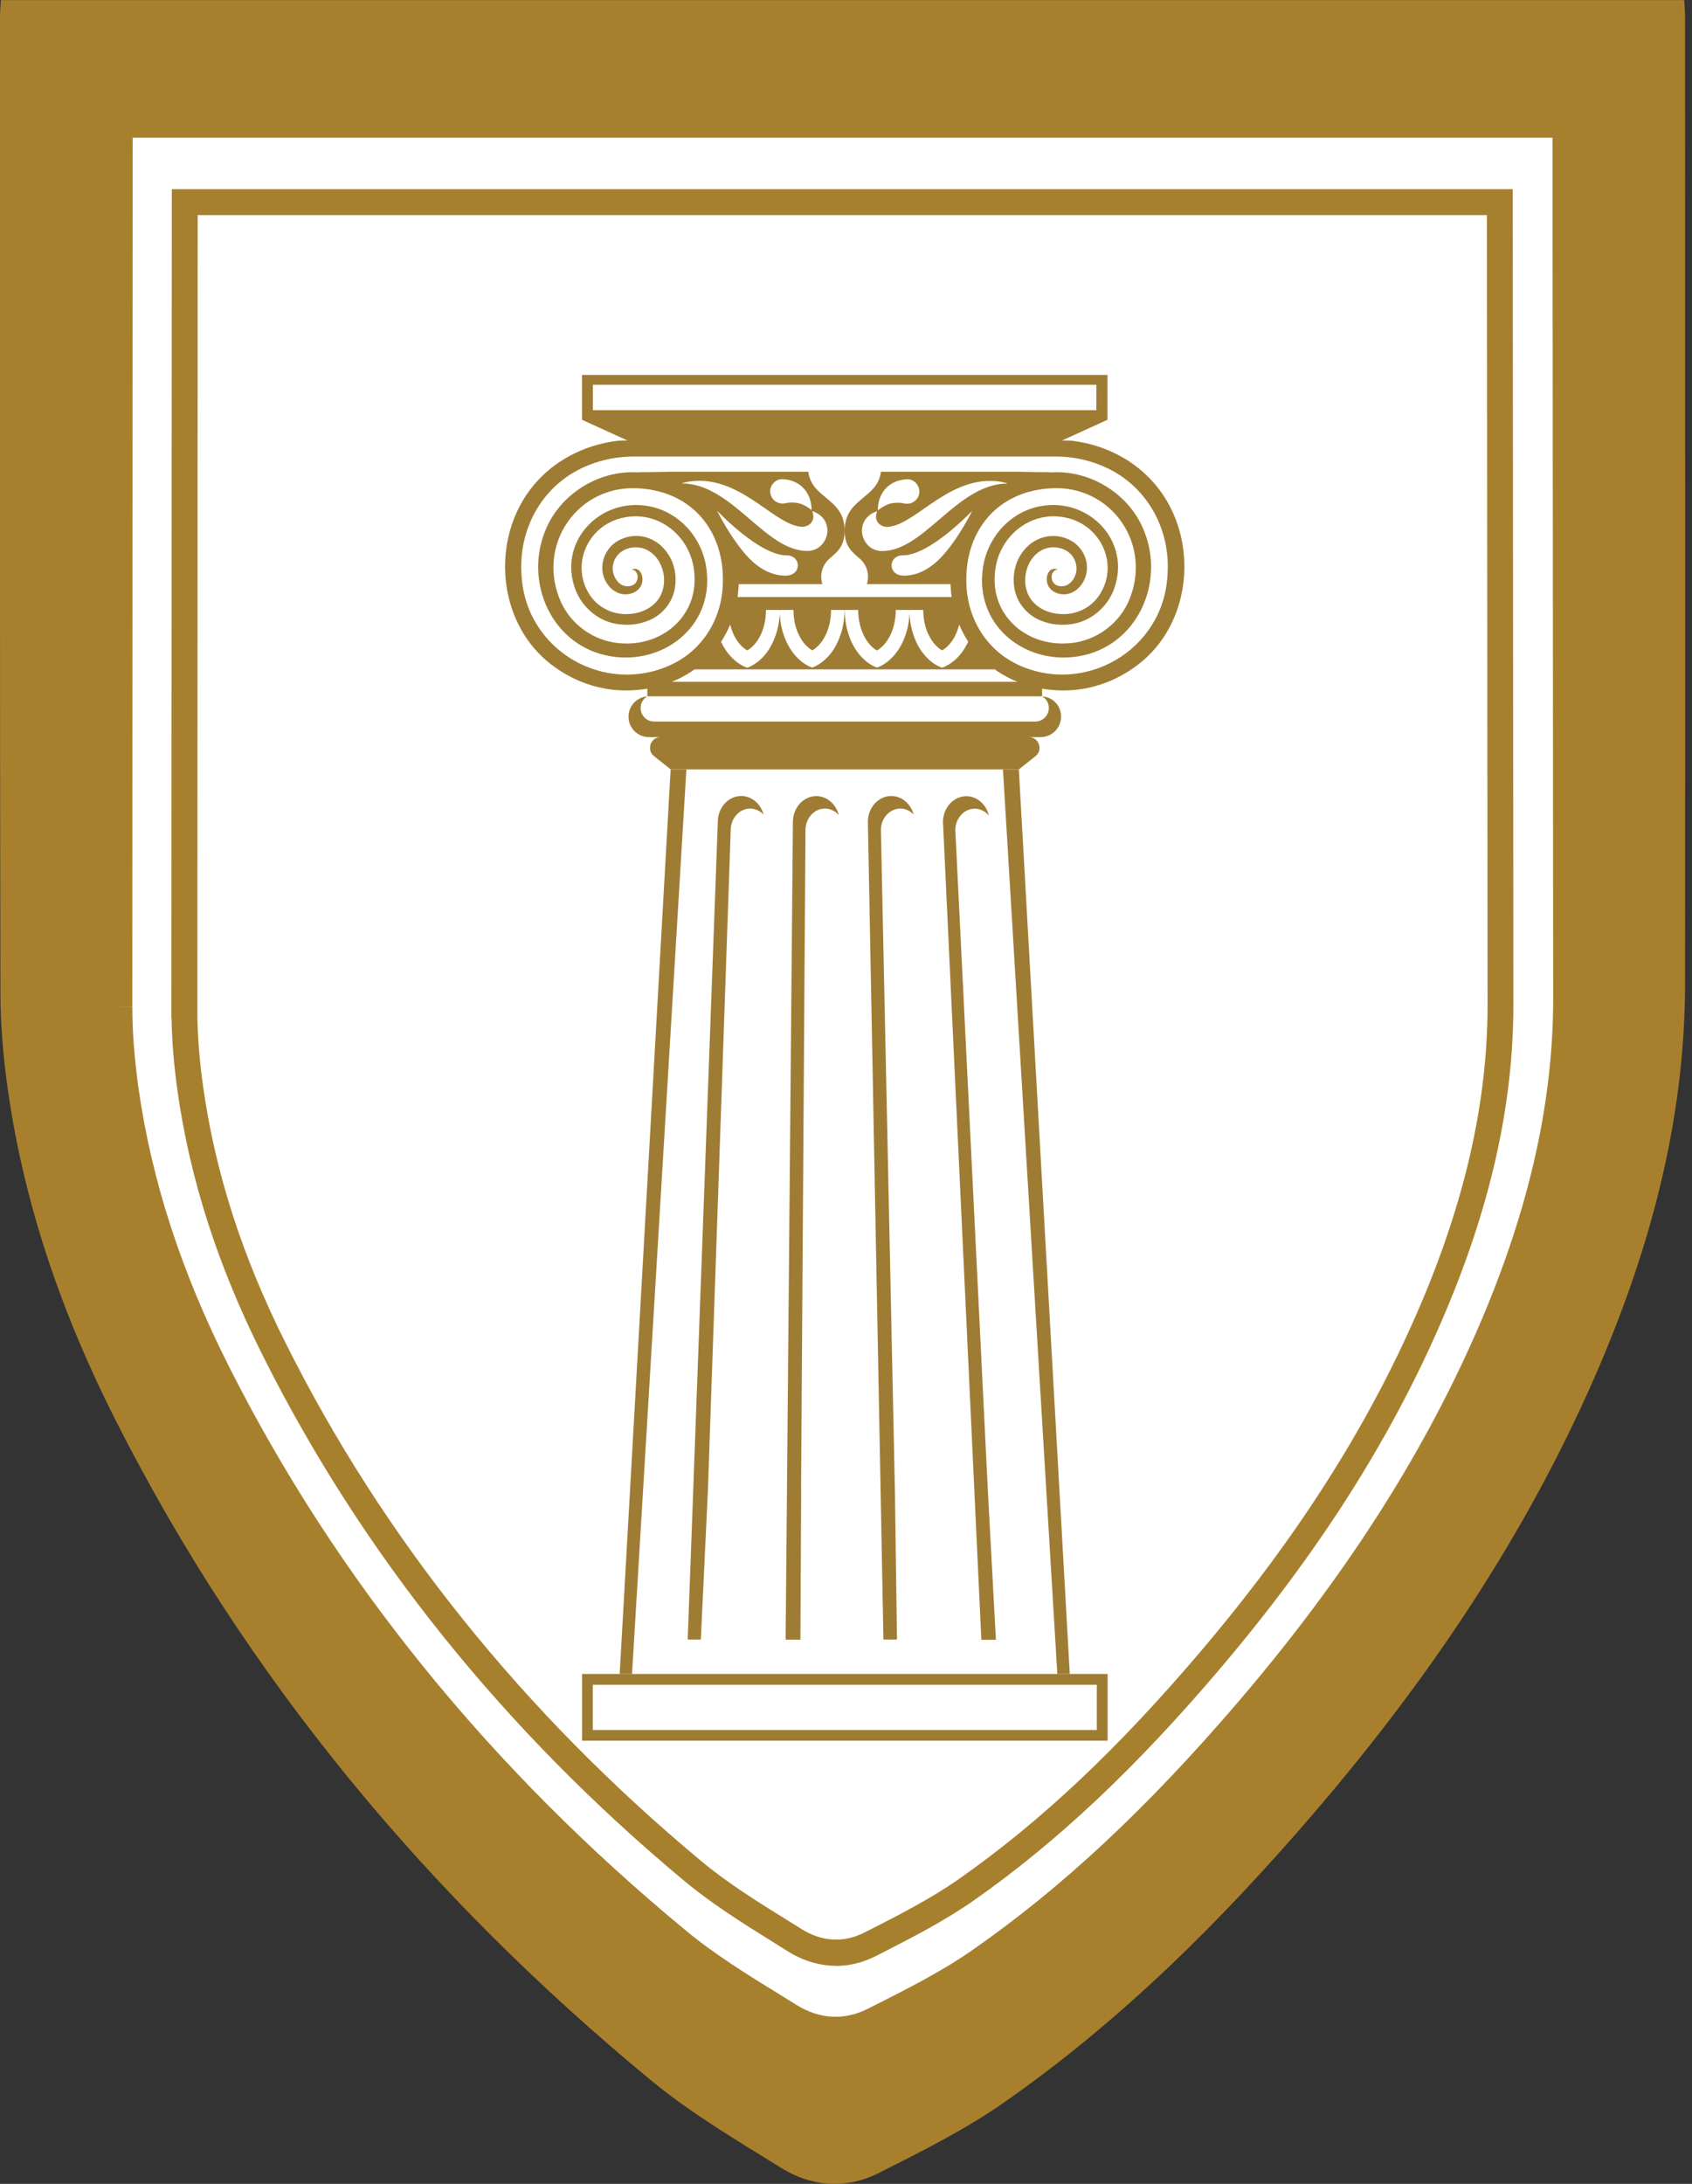
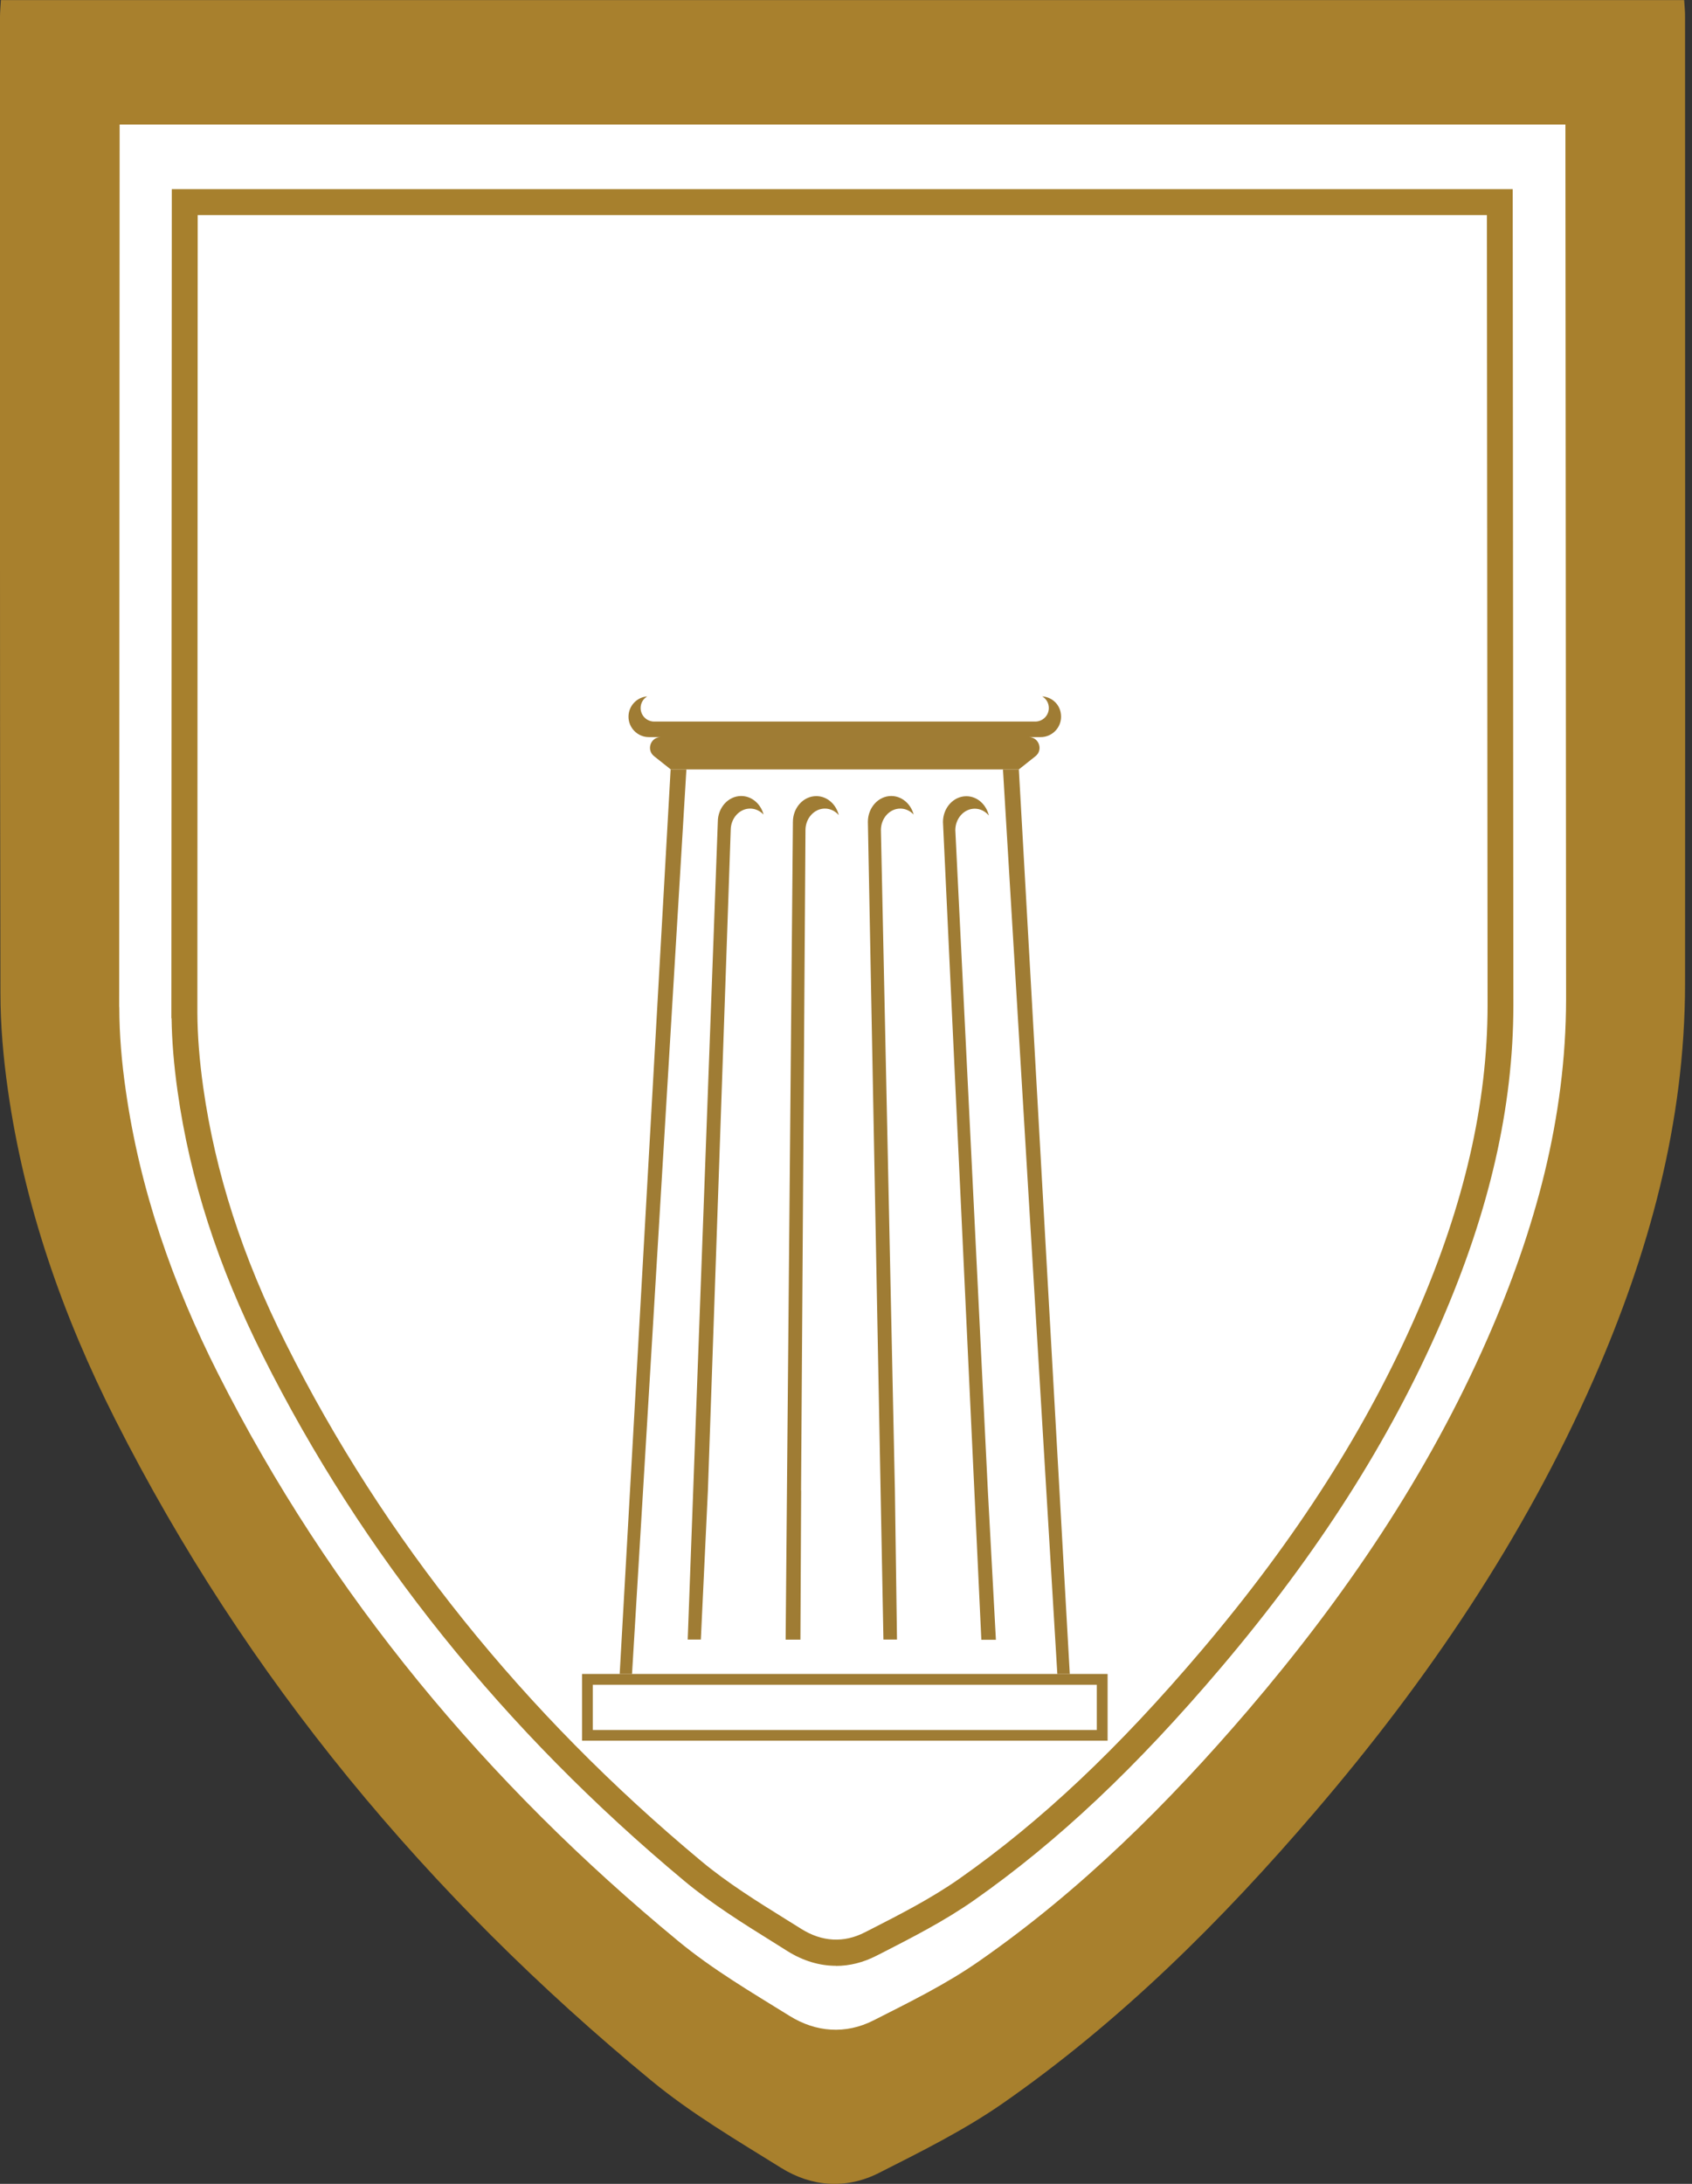
<svg xmlns="http://www.w3.org/2000/svg" width="124" height="160" viewBox="0 0 124 160" fill="none">
  <rect x="0" y="0" width="124" height="160" fill="#333333" stroke="none" />
  <g clip-path="url(#clip0_560_1185)">
    <path d="M0.065 0C0.041 0.453 0 0.848 0 1.244C0 23.871 -0.016 50.125 0.032 72.751C0.032 75.111 0.243 77.487 0.574 79.822C1.778 88.331 4.582 96.364 8.445 104C18.037 122.966 31.37 138.941 47.717 152.42C50.651 154.844 53.988 156.8 57.245 158.828C59.491 160.226 62.02 160.404 64.396 159.208C67.475 157.648 70.602 156.097 73.43 154.141C82.101 148.113 89.535 140.719 96.38 132.727C104.622 123.111 111.677 112.695 116.792 101.059C120.841 91.83 123.483 82.254 123.491 72.081C123.507 49.665 123.491 23.612 123.491 1.196C123.491 0.808 123.451 0.42 123.426 0.008H0.065V0Z" fill="#A8802D" />
    <path d="M8.743 73.778C8.743 75.806 8.921 77.843 9.212 79.855C10.246 87.168 12.655 94.053 15.968 100.614C24.202 116.905 35.653 130.626 49.697 142.206C52.218 144.291 55.087 145.972 57.875 147.701C59.806 148.897 61.972 149.059 64.016 148.024C66.659 146.683 69.35 145.366 71.774 143.669C79.216 138.489 85.608 132.137 91.483 125.277C98.553 117.002 104.622 108.081 109.01 98.077C112.493 90.15 114.764 81.923 114.772 73.196L114.723 9.123H8.768L8.735 73.762L8.743 73.778Z" fill="white" />
-     <path d="M61.228 149.657C59.911 149.657 58.602 149.269 57.366 148.501L56.194 147.782C53.786 146.303 51.305 144.768 49.083 142.933C34.521 130.925 23.087 116.824 15.111 101.042C11.499 93.899 9.253 87.006 8.259 79.984C7.935 77.737 7.782 75.701 7.782 73.778L7.814 8.178H115.661L115.709 73.196C115.701 81.261 113.786 89.519 109.867 98.457C105.762 107.806 99.976 116.784 92.186 125.891C85.374 133.85 79.055 139.741 72.299 144.444C70.012 146.036 67.491 147.313 65.059 148.549L64.428 148.865C63.386 149.39 62.303 149.657 61.22 149.657H61.228ZM9.721 10.077L9.697 73.77H8.743L9.697 73.778C9.697 75.612 9.851 77.56 10.149 79.717C11.119 86.529 13.293 93.22 16.816 100.186C24.671 115.741 35.935 129.624 50.303 141.471C52.42 143.224 54.853 144.719 57.204 146.166L58.376 146.893C60.073 147.943 61.875 148.04 63.588 147.176L64.218 146.861C66.594 145.657 69.051 144.412 71.232 142.893C77.851 138.287 84.057 132.493 90.764 124.663C98.424 115.701 104.113 106.877 108.146 97.705C111.96 89.018 113.818 81.002 113.826 73.212L113.778 10.093H9.721V10.077Z" fill="#A7802D" />
    <path d="M61.269 144.024C60.057 144.024 58.853 143.661 57.713 142.95L56.606 142.255C54.424 140.897 52.178 139.491 50.166 137.818C36.913 126.78 26.513 113.818 19.248 99.297C15.968 92.752 13.923 86.416 13.01 79.927C12.735 77.972 12.598 76.226 12.574 74.61L12.558 74.594L12.59 13.859H110.861L110.909 73.681C110.901 81.107 109.164 88.711 105.592 96.921C101.851 105.535 96.59 113.786 89.503 122.15C83.281 129.487 77.527 134.909 71.394 139.216C69.228 140.735 66.836 141.956 64.533 143.135L64.226 143.289C63.265 143.782 62.263 144.032 61.261 144.032L61.269 144.024ZM14.465 73.818V74.214C14.473 75.855 14.61 77.641 14.893 79.661C15.782 85.939 17.762 92.089 20.954 98.441C28.097 112.719 38.335 125.479 51.386 136.348C53.293 137.939 55.491 139.313 57.616 140.63L58.731 141.325C60.242 142.271 61.843 142.36 63.37 141.576L63.677 141.422C65.923 140.275 68.251 139.087 70.311 137.64C76.307 133.43 81.948 128.113 88.065 120.905C95.03 112.687 100.194 104.59 103.863 96.154C107.329 88.186 109.01 80.832 109.018 73.673L108.97 15.758H14.489L14.465 73.818Z" fill="#A7802D" />
    <path d="M74.667 56.372H49.148L45.414 122.642H46.319L50.303 56.372H73.503L77.487 122.642H78.4L74.667 56.372Z" fill="#9F7C34" />
-     <path d="M84.299 35.095C82.788 33.503 80.703 32.541 78.537 32.291C78.133 32.267 77.826 32.275 77.826 32.275L81.164 30.755V27.467H61.907H42.651V30.755L45.988 32.275C45.988 32.275 45.681 32.267 45.277 32.291C43.111 32.549 41.026 33.511 39.515 35.095C35.83 38.925 36.234 45.721 40.622 48.848C41.931 49.81 43.491 50.408 45.107 50.553C45.883 50.618 46.667 50.586 47.442 50.456V51.014H61.907H76.372V50.456C77.139 50.586 77.931 50.618 78.707 50.553C80.323 50.408 81.891 49.802 83.192 48.848C87.58 45.721 87.984 38.925 84.299 35.095ZM43.45 28.194H80.347V30.052H43.45V28.194ZM61.899 49.955H49.228C49.729 49.753 50.214 49.503 50.675 49.196C50.748 49.147 50.82 49.099 50.893 49.042H72.905C72.978 49.091 73.05 49.147 73.123 49.196C73.576 49.495 74.061 49.753 74.57 49.955H61.899ZM58.828 38.594C59.16 38.594 59.846 38.271 59.523 37.446C59.523 37.446 60.638 37.737 60.638 38.885C60.638 39.483 60.17 40.364 59.16 40.364C56.04 40.364 53.665 35.418 49.956 35.418C49.956 35.418 50.457 35.224 51.257 35.224C54.594 35.224 56.929 38.594 58.828 38.594ZM56.436 36C56.436 35.539 56.849 35.087 57.333 35.103C58.796 35.168 59.491 36.267 59.475 37.365C58.877 36.913 58.505 36.816 58.012 36.816C57.616 36.816 57.64 36.889 57.341 36.889C56.873 36.889 56.444 36.517 56.444 35.992L56.436 36ZM57.632 40.687C58.739 40.687 58.788 42.174 57.56 42.174C56.566 42.174 55.628 41.673 54.836 40.832C53.826 39.766 52.905 38.141 52.558 37.422C52.558 37.422 55.636 40.687 57.632 40.687ZM52.849 47.014C53.107 46.618 53.325 46.198 53.511 45.761C53.721 46.626 54.182 47.313 54.764 47.652C55.2 47.402 55.564 46.949 55.806 46.384C56.016 45.891 56.137 45.309 56.137 44.687H57.148C57.148 45.293 57.059 45.867 56.897 46.384C56.76 46.82 56.574 47.224 56.355 47.572C56.323 47.62 56.299 47.66 56.267 47.701C55.968 48.137 55.45 48.679 54.755 48.921C54.053 48.671 53.535 48.129 53.236 47.701C53.204 47.66 53.18 47.612 53.148 47.572C53.034 47.394 52.929 47.208 52.84 47.014H52.849ZM58.489 46.384C58.731 46.958 59.103 47.402 59.531 47.652C60.339 47.184 60.905 46.036 60.905 44.687H61.891C61.891 45.293 61.802 45.867 61.64 46.384C61.503 46.82 61.317 47.224 61.099 47.572C61.067 47.62 61.042 47.66 61.01 47.701C60.711 48.129 60.202 48.663 59.523 48.913C58.836 48.663 58.319 48.129 58.028 47.701C57.996 47.66 57.972 47.612 57.939 47.572C57.713 47.224 57.527 46.82 57.39 46.384C57.228 45.858 57.139 45.285 57.139 44.687H58.15C58.15 45.309 58.271 45.891 58.481 46.384H58.489ZM64.275 47.652C64.711 47.402 65.075 46.949 65.317 46.384C65.527 45.891 65.648 45.309 65.648 44.687H66.659C66.659 45.293 66.57 45.867 66.408 46.384C66.271 46.82 66.085 47.224 65.859 47.572C65.834 47.62 65.802 47.66 65.77 47.701C65.471 48.129 64.962 48.663 64.275 48.913C63.588 48.663 63.087 48.129 62.788 47.701C62.755 47.66 62.731 47.612 62.699 47.572C62.473 47.224 62.287 46.82 62.158 46.384C61.996 45.858 61.907 45.285 61.907 44.687H62.893C62.893 46.036 63.467 47.192 64.267 47.66L64.275 47.652ZM61.907 44.687C61.907 44.76 61.907 44.873 61.907 45.026C61.907 44.881 61.907 44.76 61.907 44.687ZM68 46.384C68.242 46.958 68.614 47.402 69.042 47.652C69.624 47.321 70.085 46.626 70.295 45.761C70.481 46.198 70.699 46.618 70.958 47.014C70.869 47.208 70.764 47.394 70.65 47.572C70.626 47.62 70.594 47.66 70.562 47.701C70.263 48.129 69.745 48.671 69.042 48.921C68.347 48.679 67.838 48.137 67.531 47.701C67.499 47.66 67.475 47.612 67.442 47.572C67.216 47.224 67.03 46.82 66.901 46.384C66.739 45.858 66.65 45.285 66.65 44.687H67.661C67.661 45.309 67.782 45.899 67.992 46.384H68ZM64.978 38.602C66.877 38.602 69.212 35.232 72.549 35.232C73.35 35.232 73.85 35.426 73.85 35.426C70.141 35.426 67.766 40.372 64.647 40.372C63.628 40.372 63.168 39.483 63.168 38.893C63.168 37.745 64.283 37.454 64.283 37.454C63.96 38.279 64.647 38.602 64.978 38.602ZM64.339 37.374C64.315 36.275 65.018 35.176 66.481 35.111C66.966 35.087 67.378 35.539 67.378 36.008C67.378 36.525 66.958 36.905 66.481 36.905C66.182 36.905 66.206 36.832 65.81 36.832C65.317 36.832 64.945 36.929 64.347 37.382L64.339 37.374ZM66.174 40.687C68.17 40.687 71.249 37.422 71.249 37.422C70.901 38.141 69.98 39.774 68.97 40.832C68.178 41.673 67.24 42.174 66.246 42.174C65.026 42.174 65.075 40.687 66.174 40.687ZM74.497 48.646C72.153 47.499 70.812 45.115 70.82 42.529C70.78 38.852 73.099 36.073 76.816 35.79C81.446 35.37 84.598 39.984 82.659 44.17C81.818 45.939 80.008 47.111 78.052 47.143C75.103 47.248 72.63 45.034 72.913 42.004C73.099 39.394 75.442 37.374 78.069 37.915C80.695 38.432 82.069 41.406 80.533 43.652C79.911 44.557 78.82 45.066 77.729 44.986C76.671 44.945 75.604 44.372 75.265 43.337C74.844 42.141 75.426 40.541 76.687 40.17C77.39 39.968 78.238 40.194 78.642 40.816C78.909 41.22 78.974 41.745 78.788 42.19C78.634 42.562 78.327 42.901 77.915 42.949C77.632 42.974 77.317 42.901 77.172 42.642C77.059 42.456 77.026 42.157 77.147 41.964C77.252 41.786 77.398 41.721 77.527 41.737C77.438 41.689 77.333 41.656 77.236 41.673C76.832 41.721 76.679 42.198 76.719 42.553C76.792 43.289 77.543 43.636 78.214 43.523C79.151 43.337 79.733 42.335 79.653 41.43C79.604 40.695 79.168 40.008 78.537 39.636C77.196 38.869 75.62 39.345 74.812 40.63C74.352 41.358 74.19 42.263 74.343 43.111C74.521 44.153 75.257 45.042 76.226 45.446C77.002 45.778 77.867 45.85 78.691 45.697C80.016 45.454 81.147 44.452 81.624 43.208C82.95 39.701 79.846 36.428 76.267 37.083C73.923 37.503 72.194 39.572 72 41.915C71.588 45.955 75.216 48.727 79.055 48.081C83.297 47.37 85.406 42.755 83.847 38.901C82.788 36.21 79.927 34.424 77.05 34.61C76.97 34.602 76.897 34.594 76.832 34.594C75.62 34.594 74.707 34.562 74.707 34.562H64.558C64.323 36.557 61.899 36.477 61.899 38.885C61.899 40.428 62.901 40.63 63.329 41.293C63.507 41.568 63.741 42.101 63.531 42.796H69.656C69.673 43.111 69.697 43.426 69.745 43.741H54.053C54.093 43.426 54.125 43.111 54.141 42.796H60.267C60.057 42.093 60.291 41.568 60.469 41.293C60.897 40.63 61.899 40.428 61.899 38.885C61.899 36.477 59.475 36.557 59.24 34.562H49.091C49.091 34.562 48.186 34.594 46.966 34.594C46.901 34.594 46.828 34.594 46.748 34.61C43.871 34.424 41.01 36.218 39.952 38.901C38.392 42.755 40.501 47.37 44.743 48.081C48.582 48.727 52.21 45.947 51.798 41.915C51.604 39.572 49.875 37.503 47.531 37.083C43.96 36.428 40.849 39.701 42.174 43.208C42.651 44.452 43.782 45.454 45.107 45.697C45.931 45.85 46.796 45.778 47.572 45.446C48.541 45.042 49.277 44.153 49.455 43.111C49.608 42.263 49.455 41.358 48.986 40.63C48.178 39.345 46.61 38.861 45.261 39.636C44.63 40.008 44.202 40.695 44.145 41.43C44.065 42.343 44.646 43.337 45.584 43.523C46.246 43.636 47.006 43.289 47.079 42.553C47.119 42.198 46.966 41.729 46.562 41.673C46.456 41.664 46.36 41.689 46.271 41.737C46.4 41.721 46.545 41.778 46.651 41.964C46.772 42.157 46.739 42.456 46.626 42.642C46.473 42.901 46.166 42.974 45.883 42.949C45.471 42.909 45.164 42.562 45.01 42.19C44.824 41.745 44.881 41.212 45.156 40.816C45.56 40.194 46.408 39.968 47.111 40.17C48.372 40.549 48.953 42.141 48.533 43.337C48.194 44.372 47.127 44.945 46.069 44.986C44.978 45.066 43.887 44.549 43.265 43.652C41.729 41.398 43.103 38.424 45.729 37.915C48.355 37.374 50.699 39.394 50.885 42.004C51.16 45.034 48.695 47.248 45.745 47.143C43.79 47.111 41.972 45.939 41.139 44.17C39.2 39.984 42.352 35.37 46.982 35.79C50.699 36.073 53.018 38.852 52.978 42.529C52.986 45.115 51.644 47.499 49.301 48.646C44.355 51.038 38.513 47.66 38.222 42.141C37.964 38.642 39.855 35.361 43.16 34.069C44.186 33.657 45.293 33.454 46.4 33.446H61.891H77.382C78.489 33.446 79.596 33.657 80.622 34.069C83.927 35.361 85.818 38.642 85.56 42.141C85.269 47.66 79.426 51.03 74.481 48.646H74.497Z" fill="#9F7C34" />
    <path d="M76.38 51.022C76.671 51.192 76.865 51.507 76.865 51.871C76.865 52.42 76.42 52.865 75.871 52.865H61.907H47.943C47.394 52.865 46.949 52.42 46.949 51.871C46.949 51.507 47.143 51.192 47.434 51.022C46.667 51.079 46.06 51.725 46.06 52.509C46.06 53.333 46.731 54.004 47.556 54.004H48.42C47.677 54.004 47.353 54.941 47.935 55.402L49.156 56.372H61.915H74.667L75.887 55.402C76.469 54.941 76.137 54.004 75.402 54.004H76.267C77.091 54.004 77.762 53.333 77.762 52.509C77.762 51.685 77.156 51.079 76.388 51.022H76.38Z" fill="#9F7C34" />
    <path d="M80.38 123.434V126.747H43.442V123.434H80.38ZM81.172 122.642H42.659V127.531H81.172V122.642Z" fill="#9F7C34" />
    <path d="M51.879 109.204L53.551 60.816C53.551 59.951 54.19 59.24 54.974 59.24C55.354 59.24 55.701 59.41 55.96 59.677C55.749 58.893 55.095 58.319 54.319 58.319C53.374 58.319 52.606 59.168 52.606 60.21L50.4 120.121H51.362L51.879 109.196V109.204Z" fill="#9F7C34" />
    <path d="M58.707 109.204L59.03 60.816C59.03 59.951 59.669 59.24 60.453 59.24C60.849 59.24 61.212 59.426 61.471 59.717C61.269 58.917 60.614 58.327 59.822 58.327C58.877 58.327 58.109 59.176 58.109 60.218L57.576 120.129H58.659L58.715 109.204H58.707Z" fill="#9F7C34" />
    <path d="M65.584 109.204L64.558 60.816C64.558 59.951 65.196 59.24 65.98 59.24C66.36 59.24 66.707 59.41 66.958 59.677C66.748 58.893 66.093 58.319 65.317 58.319C64.372 58.319 63.604 59.168 63.604 60.21L64.743 120.121H65.737L65.584 109.196V109.204Z" fill="#9F7C34" />
    <path d="M72.986 120.137L72.396 109.212L70.012 60.824C70.012 59.959 70.65 59.248 71.434 59.248C71.847 59.248 72.21 59.442 72.469 59.749C72.275 58.933 71.612 58.335 70.82 58.335C69.875 58.335 69.107 59.184 69.107 60.226L71.919 120.137H72.986Z" fill="#9F7C34" />
  </g>
  <defs>
    <clipPath id="clip0_560_1185">
      <rect width="123.636" height="160" fill="white" />
    </clipPath>
  </defs>
</svg>